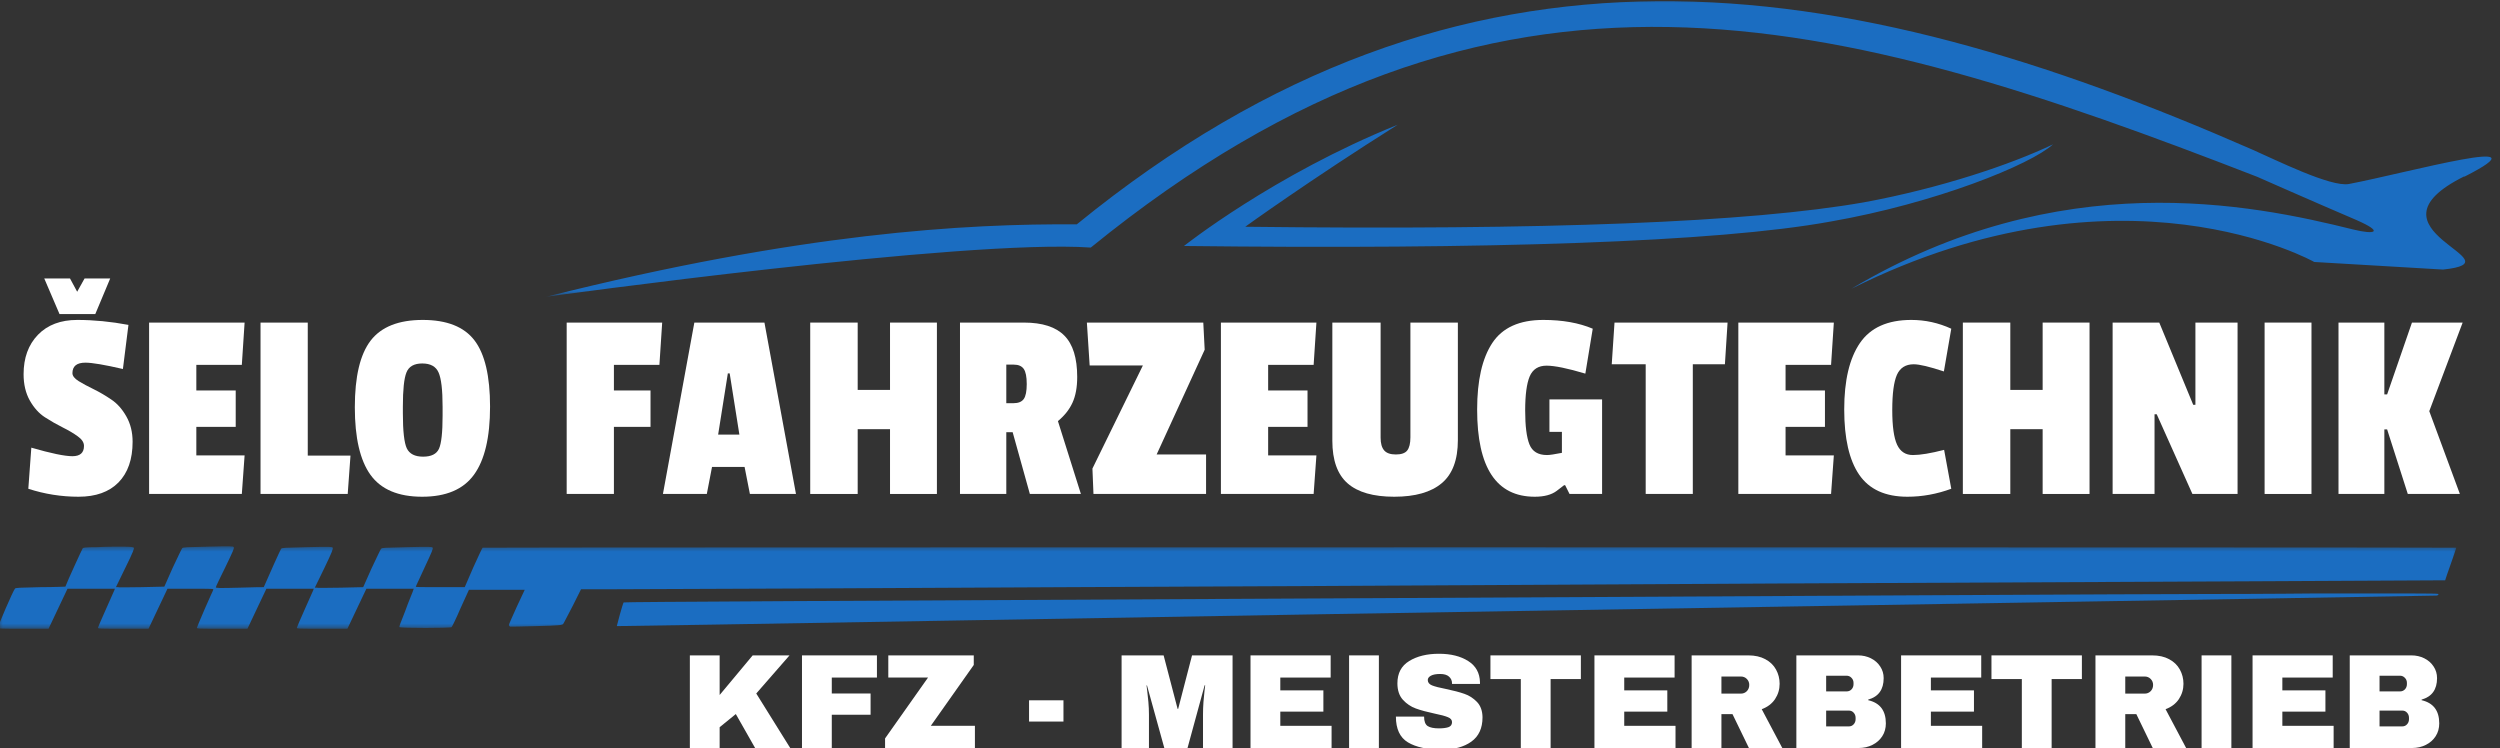
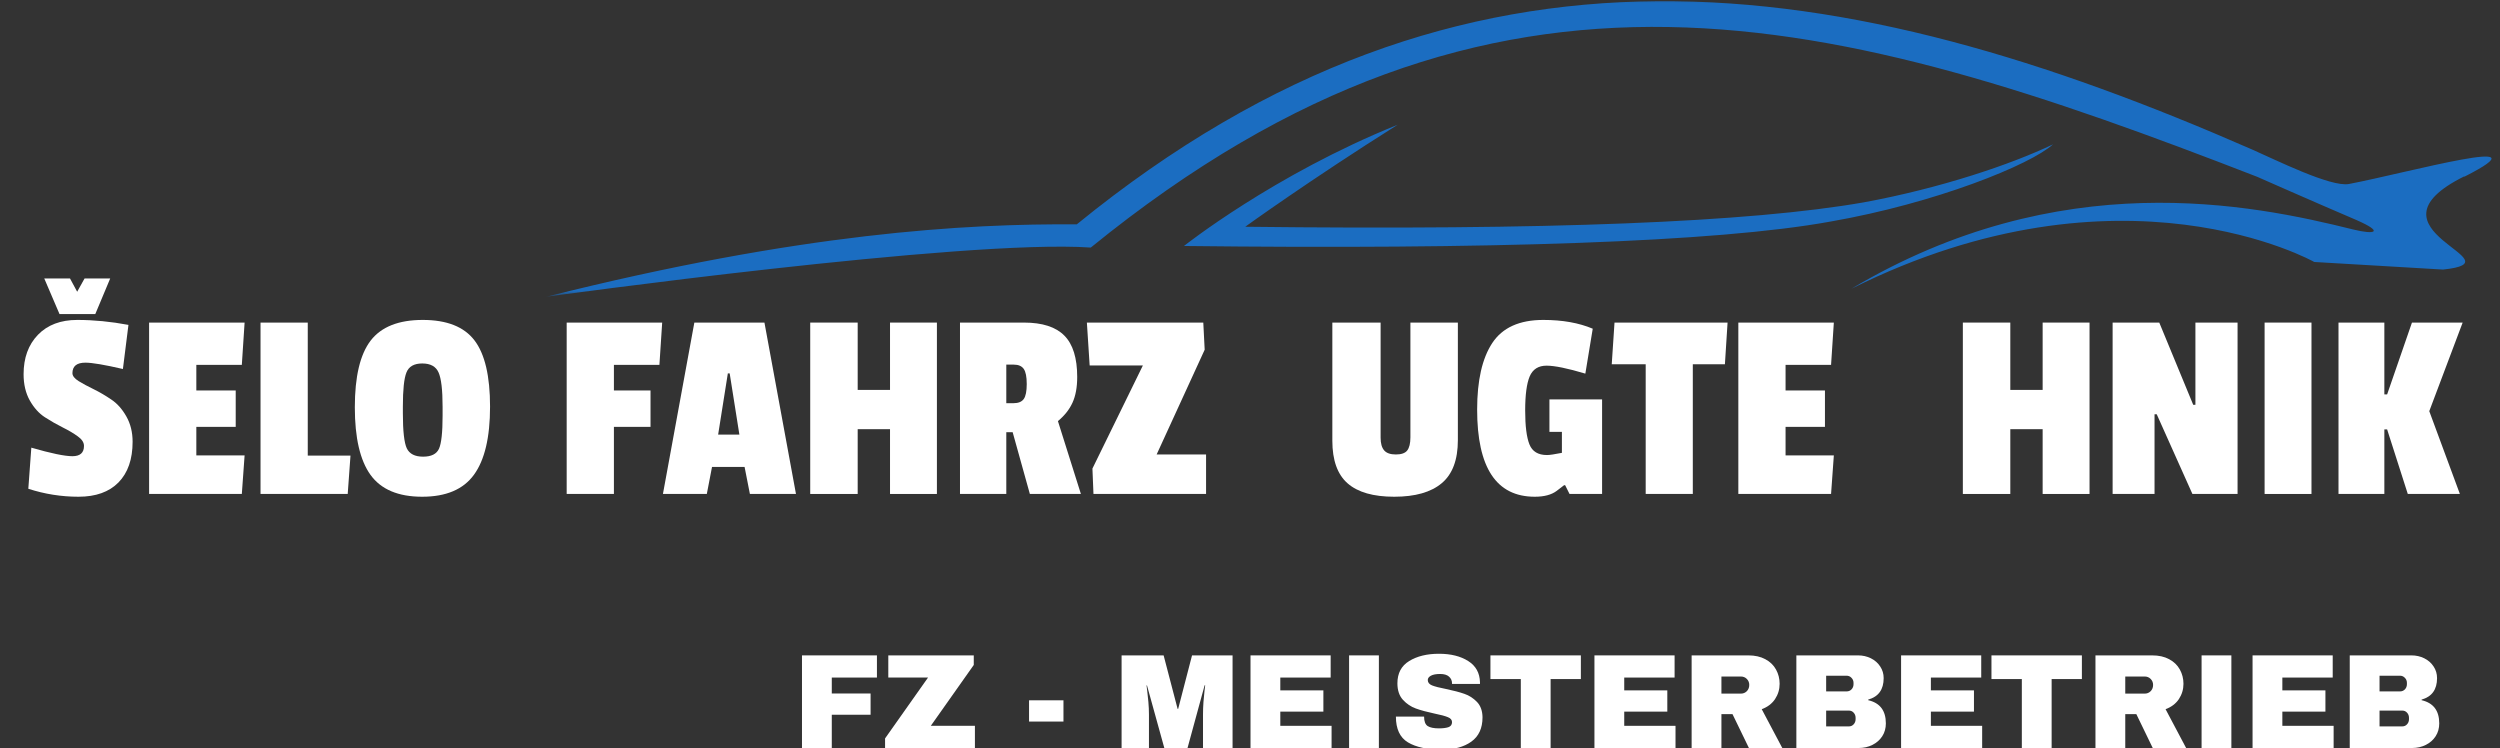
<svg xmlns="http://www.w3.org/2000/svg" width="451" height="135" viewBox="0 0 451 135" fill="none">
  <rect x="0" y="0" width="451" height="135" fill="#333333" stroke="none" />
  <g clip-path="url(#clip0_401_173)">
    <path d="M4.255 67.507C4.255 64.564 5.114 62.194 6.838 60.403C8.573 58.611 10.942 57.715 13.942 57.715C16.942 57.715 20.015 58.017 23.172 58.611L22.172 66.569C18.89 65.809 16.635 65.424 15.401 65.424C13.844 65.424 13.067 66.059 13.067 67.319C13.067 67.809 13.442 68.288 14.192 68.757C14.942 69.215 15.844 69.705 16.901 70.215C17.953 70.731 19.01 71.35 20.067 72.069C21.135 72.778 22.047 73.799 22.797 75.132C23.547 76.455 23.922 77.975 23.922 79.694C23.922 82.85 23.073 85.293 21.38 87.028C19.682 88.752 17.281 89.611 14.172 89.611C11.073 89.611 8.052 89.132 5.109 88.174L5.651 80.757C9.203 81.788 11.677 82.299 13.067 82.299C14.453 82.299 15.151 81.684 15.151 80.444C15.151 79.819 14.776 79.246 14.026 78.715C13.286 78.174 12.385 77.642 11.317 77.111C10.26 76.585 9.192 75.975 8.109 75.278C7.036 74.585 6.13 73.58 5.38 72.257C4.63 70.924 4.255 69.34 4.255 67.507ZM10.734 56.653L7.984 50.236H12.63L13.922 52.632L15.255 50.236H19.88L17.192 56.653H10.734Z" fill="white" />
    <path d="M43.626 89.111H26.897V58.194H44.126L43.626 65.819H35.418V70.444H42.522V77.007H35.418V82.153H44.126L43.626 89.111Z" fill="white" />
    <path d="M62.728 89.111H46.999V58.194H55.52V82.194H63.228L62.728 89.111Z" fill="white" />
    <path d="M66.865 61.444C68.781 58.96 71.912 57.715 76.261 57.715C80.604 57.715 83.719 58.944 85.594 61.403C87.469 63.851 88.406 67.835 88.406 73.361C88.406 78.892 87.438 82.981 85.511 85.632C83.594 88.288 80.474 89.611 76.156 89.611C71.849 89.611 68.745 88.299 66.844 85.674C64.953 83.049 64.011 78.981 64.011 73.465C64.011 67.939 64.959 63.934 66.865 61.444ZM79.844 73.382C79.844 70.33 79.599 68.267 79.115 67.194C78.641 66.111 77.662 65.569 76.177 65.569C74.703 65.569 73.75 66.111 73.323 67.194C72.891 68.267 72.677 70.314 72.677 73.34V74.528C72.677 77.752 72.912 79.871 73.386 80.882C73.87 81.882 74.849 82.382 76.323 82.382C77.808 82.382 78.766 81.903 79.198 80.944C79.625 79.986 79.844 78.002 79.844 74.986V73.382Z" fill="white" />
    <path d="M118.958 65.819H110.75V70.444H117.354V77.007H110.75V89.111H102.229V58.194H119.458L118.958 65.819Z" fill="white" />
    <path d="M143.593 89.111H135.281L134.323 84.236H128.448L127.51 89.111H119.593L125.26 58.194H137.906L143.593 89.111ZM133.385 78.403L131.635 67.361H131.302L129.552 78.403H133.385Z" fill="white" />
    <path d="M169.018 89.111H160.56V77.424H154.726V89.111H146.164V58.194H154.726V70.34H160.56V58.194H169.018V89.111Z" fill="white" />
    <path d="M194.328 68.007C194.328 69.871 194.041 71.418 193.474 72.653C192.916 73.877 192.041 74.981 190.849 75.965L194.994 89.111H185.786L182.682 77.965H181.536V89.111H173.182V58.194H184.724C188.041 58.194 190.474 58.981 192.015 60.548C193.557 62.106 194.328 64.59 194.328 68.007ZM182.849 72.736C183.708 72.736 184.317 72.486 184.682 71.986C185.041 71.486 185.224 70.585 185.224 69.278C185.224 67.976 185.041 67.064 184.682 66.549C184.317 66.038 183.724 65.778 182.89 65.778H181.536V72.736H182.849Z" fill="white" />
    <path d="M217.574 89.111H197.262L197.074 84.528L206.178 65.924H196.574L196.074 58.194H217.074L217.324 63.09L208.658 81.986H217.574V89.111Z" fill="white" />
-     <path d="M236.981 89.111H220.252V58.194H237.481L236.981 65.819H228.773V70.444H235.877V77.007H228.773V82.153H237.481L236.981 89.111Z" fill="white" />
    <path d="M249.062 78.965C249.062 79.996 249.276 80.757 249.708 81.257C250.135 81.746 250.838 81.986 251.812 81.986C252.796 81.986 253.479 81.752 253.854 81.278C254.239 80.793 254.437 80.002 254.437 78.903V58.194H262.999V79.403C262.999 82.96 262.026 85.549 260.083 87.174C258.151 88.799 255.296 89.611 251.52 89.611C247.755 89.611 244.947 88.809 243.104 87.194C241.27 85.585 240.354 83.022 240.354 79.507V58.194H249.062V78.965Z" fill="white" />
    <path d="M285.997 67.403C282.799 66.444 280.465 65.965 278.997 65.965C277.523 65.965 276.507 66.611 275.955 67.903C275.413 69.194 275.142 71.246 275.142 74.049C275.142 76.856 275.398 78.897 275.913 80.174C276.424 81.455 277.481 82.09 279.08 82.09C279.538 82.09 280.434 81.96 281.767 81.694V77.903H279.517V72.049H289.017V89.111H283.142L282.351 87.528H282.163C281.59 87.986 281.142 88.335 280.809 88.569C279.877 89.262 278.564 89.611 276.872 89.611C269.939 89.611 266.476 84.371 266.476 73.882C266.476 68.647 267.382 64.647 269.205 61.882C271.038 59.106 274.106 57.715 278.413 57.715C281.872 57.715 284.84 58.246 287.33 59.298L285.997 67.403Z" fill="white" />
    <path d="M311.174 65.715H305.383V89.111H296.883V65.715H290.758L291.258 58.194H311.654L311.174 65.715Z" fill="white" />
    <path d="M330.325 89.111H313.596V58.194H330.825L330.325 65.819H322.116V70.444H329.221V77.007H322.116V82.153H330.825L330.325 89.111Z" fill="white" />
-     <path d="M341.364 73.965C341.364 76.897 341.656 78.986 342.239 80.236C342.822 81.476 343.77 82.09 345.093 82.09C346.427 82.09 348.302 81.778 350.718 81.153L352.01 88.174C349.395 89.132 346.76 89.611 344.093 89.611C340.119 89.611 337.223 88.293 335.406 85.653C333.598 83.017 332.697 79.085 332.697 73.861C332.697 68.642 333.64 64.647 335.531 61.882C337.432 59.106 340.52 57.715 344.802 57.715C347.312 57.715 349.718 58.246 352.01 59.298L350.677 67.007C348.078 66.147 346.265 65.715 345.239 65.715C343.781 65.715 342.765 66.356 342.197 67.632C341.64 68.913 341.364 71.022 341.364 73.965Z" fill="white" />
    <path d="M376.952 89.111H368.493V77.424H362.66V89.111H354.098V58.194H362.66V70.34H368.493V58.194H376.952V89.111Z" fill="white" />
    <path d="M403.657 89.111H395.511L389.074 74.736H388.678V89.111H381.116V58.194H389.532L395.657 73.028H396.053V58.194H403.657V89.111Z" fill="white" />
    <path d="M416.992 89.111H408.534V58.194H416.992V89.111Z" fill="white" />
    <path d="M443.762 89.111H434.366L430.637 77.465H430.137V89.111H421.866V58.194H430.137V71.153H430.637L435.116 58.194H444.262L438.241 74.174L443.762 89.111Z" fill="white" />
    <mask id="mask0_401_173" style="mask-type:luminance" maskUnits="userSpaceOnUse" x="98" y="-1" width="353" height="55">
      <path d="M98.318 -0.333H450.667V53.38H98.318V-0.333Z" fill="white" />
    </mask>
    <g mask="url(#mask0_401_173)">
      <path fill-rule="evenodd" clip-rule="evenodd" d="M444.557 31.885C460.219 23.948 434.38 31.162 423.771 33.188C420.521 33.833 410.417 28.781 406.302 26.979C332.609 -5.286 264.333 -16.62 194.25 40.474C174.255 40.328 144.448 41.99 98.542 53.536C98.542 53.536 174.109 43.073 196.776 44.661C270.104 -14.958 331.312 2.438 407.172 31.885C407.677 32.104 417.13 36.286 425.073 39.682C430.193 41.917 428.391 42.349 424.562 41.411C406.016 36.792 371.589 29.719 333.984 52.094C382.849 27.698 417.49 47.26 417.49 47.26L440.734 48.63C454.953 47.115 425 41.557 444.557 31.812V31.885ZM336.219 36.505C315.651 40.115 279.13 41.557 224.635 40.906C224.635 40.906 236.328 32.464 252.135 22.505C229.76 31.526 213.589 44.375 213.589 44.375C268.083 45.021 309.661 43.724 330.229 39.969C349.214 36.651 366.318 29.719 370.359 26.042C362.854 29.646 350.005 33.979 336.219 36.505Z" fill="#1B6DC1" />
    </g>
    <mask id="mask1_401_173" style="mask-type:luminance" maskUnits="userSpaceOnUse" x="-1" y="98" width="445" height="16">
      <path d="M-0.443 98.484H443.557V113.484H-0.443V98.484Z" fill="white" />
    </mask>
    <g mask="url(#mask1_401_173)">
-       <path d="M443.099 98.802C443.005 98.708 87.255 98.708 87.068 98.802C86.974 98.896 86.213 100.51 85.359 102.411L83.838 105.922H79.38C75.87 105.922 74.917 105.922 75.016 105.828C75.016 105.734 75.771 104.214 76.625 102.318C77.958 99.469 78.146 98.995 78.052 98.802C77.958 98.615 77.479 98.615 73.401 98.708C69.412 98.802 68.938 98.802 68.75 98.995C68.656 99.088 67.896 100.703 67.042 102.505L65.521 105.922L61.536 106.016C59.354 106.016 57.359 106.109 57.167 106.016H56.792L58.5 102.505C59.922 99.562 60.109 98.995 60.016 98.802C59.922 98.615 59.448 98.615 55.365 98.708C51.38 98.802 50.906 98.802 50.714 98.995C50.62 99.088 48.438 103.927 47.583 105.922C47.583 105.922 45.589 105.922 43.219 106.016C39.516 106.109 38.849 106.109 38.943 105.922C38.943 105.828 39.703 104.214 40.651 102.318C42.078 99.375 42.266 98.896 42.172 98.708C42.078 98.521 41.604 98.521 37.521 98.615C33.536 98.708 33.062 98.708 32.87 98.896C32.776 98.995 32.016 100.604 31.162 102.411L29.646 105.828L25.656 105.922C23.474 105.922 21.479 106.016 21.292 105.922H20.912L22.62 102.411C24.042 99.562 24.234 98.896 24.141 98.802C24.042 98.708 23.662 98.615 22.052 98.615C21.005 98.615 18.917 98.615 17.588 98.708C15.312 98.708 15.026 98.802 14.932 98.896C14.838 98.995 12.177 104.781 11.797 105.828C11.797 105.828 9.807 105.922 7.339 105.922C3.448 106.016 2.781 106.016 2.688 106.208C2.401 106.49 -0.443 113.042 -0.349 113.229C-0.349 113.422 -0.068 113.422 4.203 113.422H8.76L10.469 109.812L12.177 106.208H20.719L20.625 106.49C20.531 106.682 19.865 108.198 19.109 109.906C18.349 111.615 17.682 113.135 17.682 113.229C17.682 113.422 17.781 113.422 22.24 113.422H26.797L28.505 109.812L30.213 106.208H34.391C38.469 106.208 38.568 106.208 38.469 106.396C38.469 106.49 37.714 108.01 36.953 109.812C36.193 111.615 35.526 113.135 35.526 113.229C35.526 113.422 35.625 113.422 40.083 113.422H44.641L46.349 109.812L48.057 106.208H56.599L56.505 106.49C56.411 106.682 55.745 108.198 54.984 109.906C54.229 111.615 53.562 113.135 53.562 113.229C53.562 113.422 53.656 113.422 58.12 113.422H62.672L64.385 109.812L66.094 106.208H74.635L74.443 106.776C74.349 107.062 73.682 108.578 73.115 110.193C72.26 112.375 71.974 113.042 72.073 113.135C72.26 113.328 81.276 113.328 81.469 113.135C81.562 113.042 82.323 111.521 83.083 109.719L84.599 106.396H94.662L93.24 109.432C92.479 111.141 91.812 112.568 91.812 112.755C91.812 112.849 91.906 112.948 92.005 113.042C92.099 113.042 94.188 113.042 96.75 112.948C101.021 112.849 101.401 112.755 101.589 112.568C101.688 112.469 102.443 110.953 103.297 109.339L104.818 106.302H110.229C116.87 106.302 178.474 106.016 192.901 105.922C198.594 105.922 256.875 105.635 322.177 105.255C387.573 104.974 441.109 104.687 441.109 104.687C441.109 104.5 443.198 98.802 443.099 98.802Z" fill="#1B6DC1" />
-     </g>
-     <path d="M428.766 107.062C422.505 107.062 417.38 107.062 417.38 107.062C417.38 107.062 408.833 107.156 398.49 107.156C388.146 107.156 319.615 107.536 246.146 107.917C150.375 108.391 112.599 108.578 112.505 108.677C112.318 108.958 111.271 112.849 111.271 112.948C111.271 112.948 137.375 112.568 169.172 111.995C200.969 111.427 274.719 110.193 333.094 109.245C391.464 108.297 439.302 107.443 439.495 107.443C439.682 107.443 439.875 107.344 439.875 107.25C440.062 107.062 440.062 107.062 428.766 107.062Z" fill="#1B6DC1" />
-     <path d="M135.783 118.231H142.429L136.429 125.106L142.554 134.939H136.22L132.741 128.814L129.824 131.189V134.939H124.449V118.231H129.824V125.377L135.783 118.231Z" fill="white" />
+       </g>
    <path d="M144.678 118.231H158.199V122.231H150.053V125.106H157.053V128.939H150.053V134.939H144.678V118.231Z" fill="white" />
    <path d="M167.917 130.939H175.875V134.939H159.667V133.21L167.417 122.231H160.25V118.231H175.667V119.96L167.917 130.939Z" fill="white" />
    <path d="M185.641 130.169V126.335H191.849V130.169H185.641Z" fill="white" />
    <path d="M217.022 134.939V128.919C217.022 128.169 217.048 127.408 217.105 126.627C217.173 125.835 217.236 125.179 217.293 124.648C217.361 124.106 217.402 123.768 217.418 123.627H217.314L214.23 134.939H210.043L206.918 123.648H206.835C206.845 123.788 206.887 124.122 206.96 124.648C207.027 125.179 207.095 125.835 207.168 126.627C207.236 127.408 207.272 128.169 207.272 128.919V134.939H202.335V118.231H209.918L212.439 127.877H212.543L215.043 118.231H222.355V134.939H217.022Z" fill="white" />
    <path d="M225.592 118.231H240.05V122.231H230.967V124.544H238.738V128.377H230.967V130.939H240.217V134.939H225.592V118.231Z" fill="white" />
    <path d="M243.375 134.939V118.231H248.75V134.939H243.375Z" fill="white" />
    <path d="M259.592 117.939C261.728 117.939 263.488 118.377 264.863 119.252C266.238 120.116 266.946 121.393 266.988 123.085V123.377H261.946V123.273C261.946 122.788 261.764 122.387 261.405 122.064C261.056 121.747 260.519 121.585 259.8 121.585C259.076 121.585 258.519 121.689 258.134 121.898C257.759 122.106 257.571 122.366 257.571 122.669C257.571 123.116 257.826 123.439 258.342 123.648C258.868 123.856 259.707 124.075 260.863 124.294C262.207 124.575 263.311 124.866 264.175 125.169C265.035 125.46 265.79 125.95 266.446 126.627C267.097 127.309 267.431 128.231 267.446 129.398C267.446 131.372 266.769 132.835 265.425 133.794C264.092 134.752 262.311 135.231 260.092 135.231C257.478 135.231 255.446 134.794 253.988 133.919C252.54 133.044 251.821 131.497 251.821 129.273H256.905C256.905 130.122 257.118 130.689 257.55 130.981C257.993 131.262 258.675 131.398 259.592 131.398C260.269 131.398 260.832 131.33 261.28 131.189C261.722 131.038 261.946 130.731 261.946 130.273C261.946 129.872 261.696 129.575 261.196 129.377C260.707 129.169 259.91 128.955 258.8 128.731C257.436 128.439 256.311 128.137 255.425 127.814C254.535 127.497 253.759 126.976 253.092 126.252C252.425 125.518 252.092 124.523 252.092 123.273C252.092 121.455 252.8 120.116 254.217 119.252C255.634 118.377 257.425 117.939 259.592 117.939Z" fill="white" />
    <path d="M279.729 122.502V134.939H274.354V122.502H268.875V118.231H285.188V122.502H279.729Z" fill="white" />
    <path d="M287.637 118.231H302.096V122.231H293.012V124.544H300.783V128.377H293.012V130.939H302.262V134.939H287.637V118.231Z" fill="white" />
    <path d="M321.045 123.356C321.045 124.372 320.764 125.294 320.212 126.127C319.655 126.95 318.858 127.554 317.816 127.939L321.524 134.939H315.504L312.545 128.835H310.545V134.939H305.17V118.231H315.399C316.592 118.231 317.613 118.46 318.462 118.919C319.321 119.377 319.967 120.002 320.399 120.794C320.827 121.575 321.045 122.429 321.045 123.356ZM315.566 123.564C315.566 123.137 315.42 122.773 315.129 122.481C314.837 122.189 314.483 122.044 314.066 122.044H310.545V125.127H314.066C314.483 125.127 314.837 124.981 315.129 124.689C315.42 124.387 315.566 124.012 315.566 123.564Z" fill="white" />
    <path d="M335.188 118.231C336.032 118.231 336.803 118.408 337.501 118.752C338.209 119.101 338.772 119.596 339.188 120.231C339.605 120.856 339.813 121.559 339.813 122.335C339.813 124.393 338.881 125.684 337.022 126.21V126.314C339.147 126.804 340.209 128.2 340.209 130.502C340.209 131.377 339.99 132.148 339.563 132.814C339.131 133.481 338.542 134.002 337.792 134.377C337.042 134.752 336.219 134.939 335.334 134.939H324.063V118.231H335.188ZM329.438 124.731H333.126C333.485 124.731 333.782 124.606 334.022 124.356C334.256 124.106 334.376 123.794 334.376 123.419V123.189C334.376 122.83 334.251 122.523 334.001 122.273C333.761 122.023 333.469 121.898 333.126 121.898H329.438V124.731ZM329.438 131.044H333.522C333.881 131.044 334.173 130.919 334.397 130.669C334.631 130.419 334.751 130.106 334.751 129.731V129.502C334.751 129.127 334.631 128.814 334.397 128.564C334.173 128.314 333.881 128.189 333.522 128.189H329.438V131.044Z" fill="white" />
    <path d="M342.956 118.231H357.414V122.231H348.331V124.544H356.102V128.377H348.331V130.939H357.581V134.939H342.956V118.231Z" fill="white" />
    <path d="M370.114 122.502V134.939H364.739V122.502H359.26V118.231H375.572V122.502H370.114Z" fill="white" />
    <path d="M393.897 123.356C393.897 124.372 393.616 125.294 393.064 126.127C392.506 126.95 391.709 127.554 390.668 127.939L394.376 134.939H388.355L385.397 128.835H383.397V134.939H378.022V118.231H388.251C389.444 118.231 390.465 118.46 391.314 118.919C392.173 119.377 392.819 120.002 393.251 120.794C393.678 121.575 393.897 122.429 393.897 123.356ZM388.418 123.564C388.418 123.137 388.272 122.773 387.98 122.481C387.689 122.189 387.334 122.044 386.918 122.044H383.397V125.127H386.918C387.334 125.127 387.689 124.981 387.98 124.689C388.272 124.387 388.418 124.012 388.418 123.564Z" fill="white" />
    <path d="M397.165 134.939V118.231H402.54V134.939H397.165Z" fill="white" />
    <path d="M406.361 118.231H420.82V122.231H411.736V124.544H419.507V128.377H411.736V130.939H420.986V134.939H406.361V118.231Z" fill="white" />
    <path d="M435.019 118.231C435.863 118.231 436.634 118.408 437.332 118.752C438.04 119.101 438.603 119.596 439.019 120.231C439.436 120.856 439.644 121.559 439.644 122.335C439.644 124.393 438.712 125.684 436.853 126.21V126.314C438.978 126.804 440.04 128.2 440.04 130.502C440.04 131.377 439.821 132.148 439.394 132.814C438.962 133.481 438.374 134.002 437.624 134.377C436.874 134.752 436.051 134.939 435.165 134.939H423.894V118.231H435.019ZM429.269 124.731H432.957C433.316 124.731 433.613 124.606 433.853 124.356C434.087 124.106 434.207 123.794 434.207 123.419V123.189C434.207 122.83 434.082 122.523 433.832 122.273C433.592 122.023 433.301 121.898 432.957 121.898H429.269V124.731ZM429.269 131.044H433.353C433.712 131.044 434.004 130.919 434.228 130.669C434.462 130.419 434.582 130.106 434.582 129.731V129.502C434.582 129.127 434.462 128.814 434.228 128.564C434.004 128.314 433.712 128.189 433.353 128.189H429.269V131.044Z" fill="white" />
  </g>
  <defs>
    <clipPath id="clip0_401_173">
      <rect width="451" height="135" fill="white" />
    </clipPath>
  </defs>
</svg>